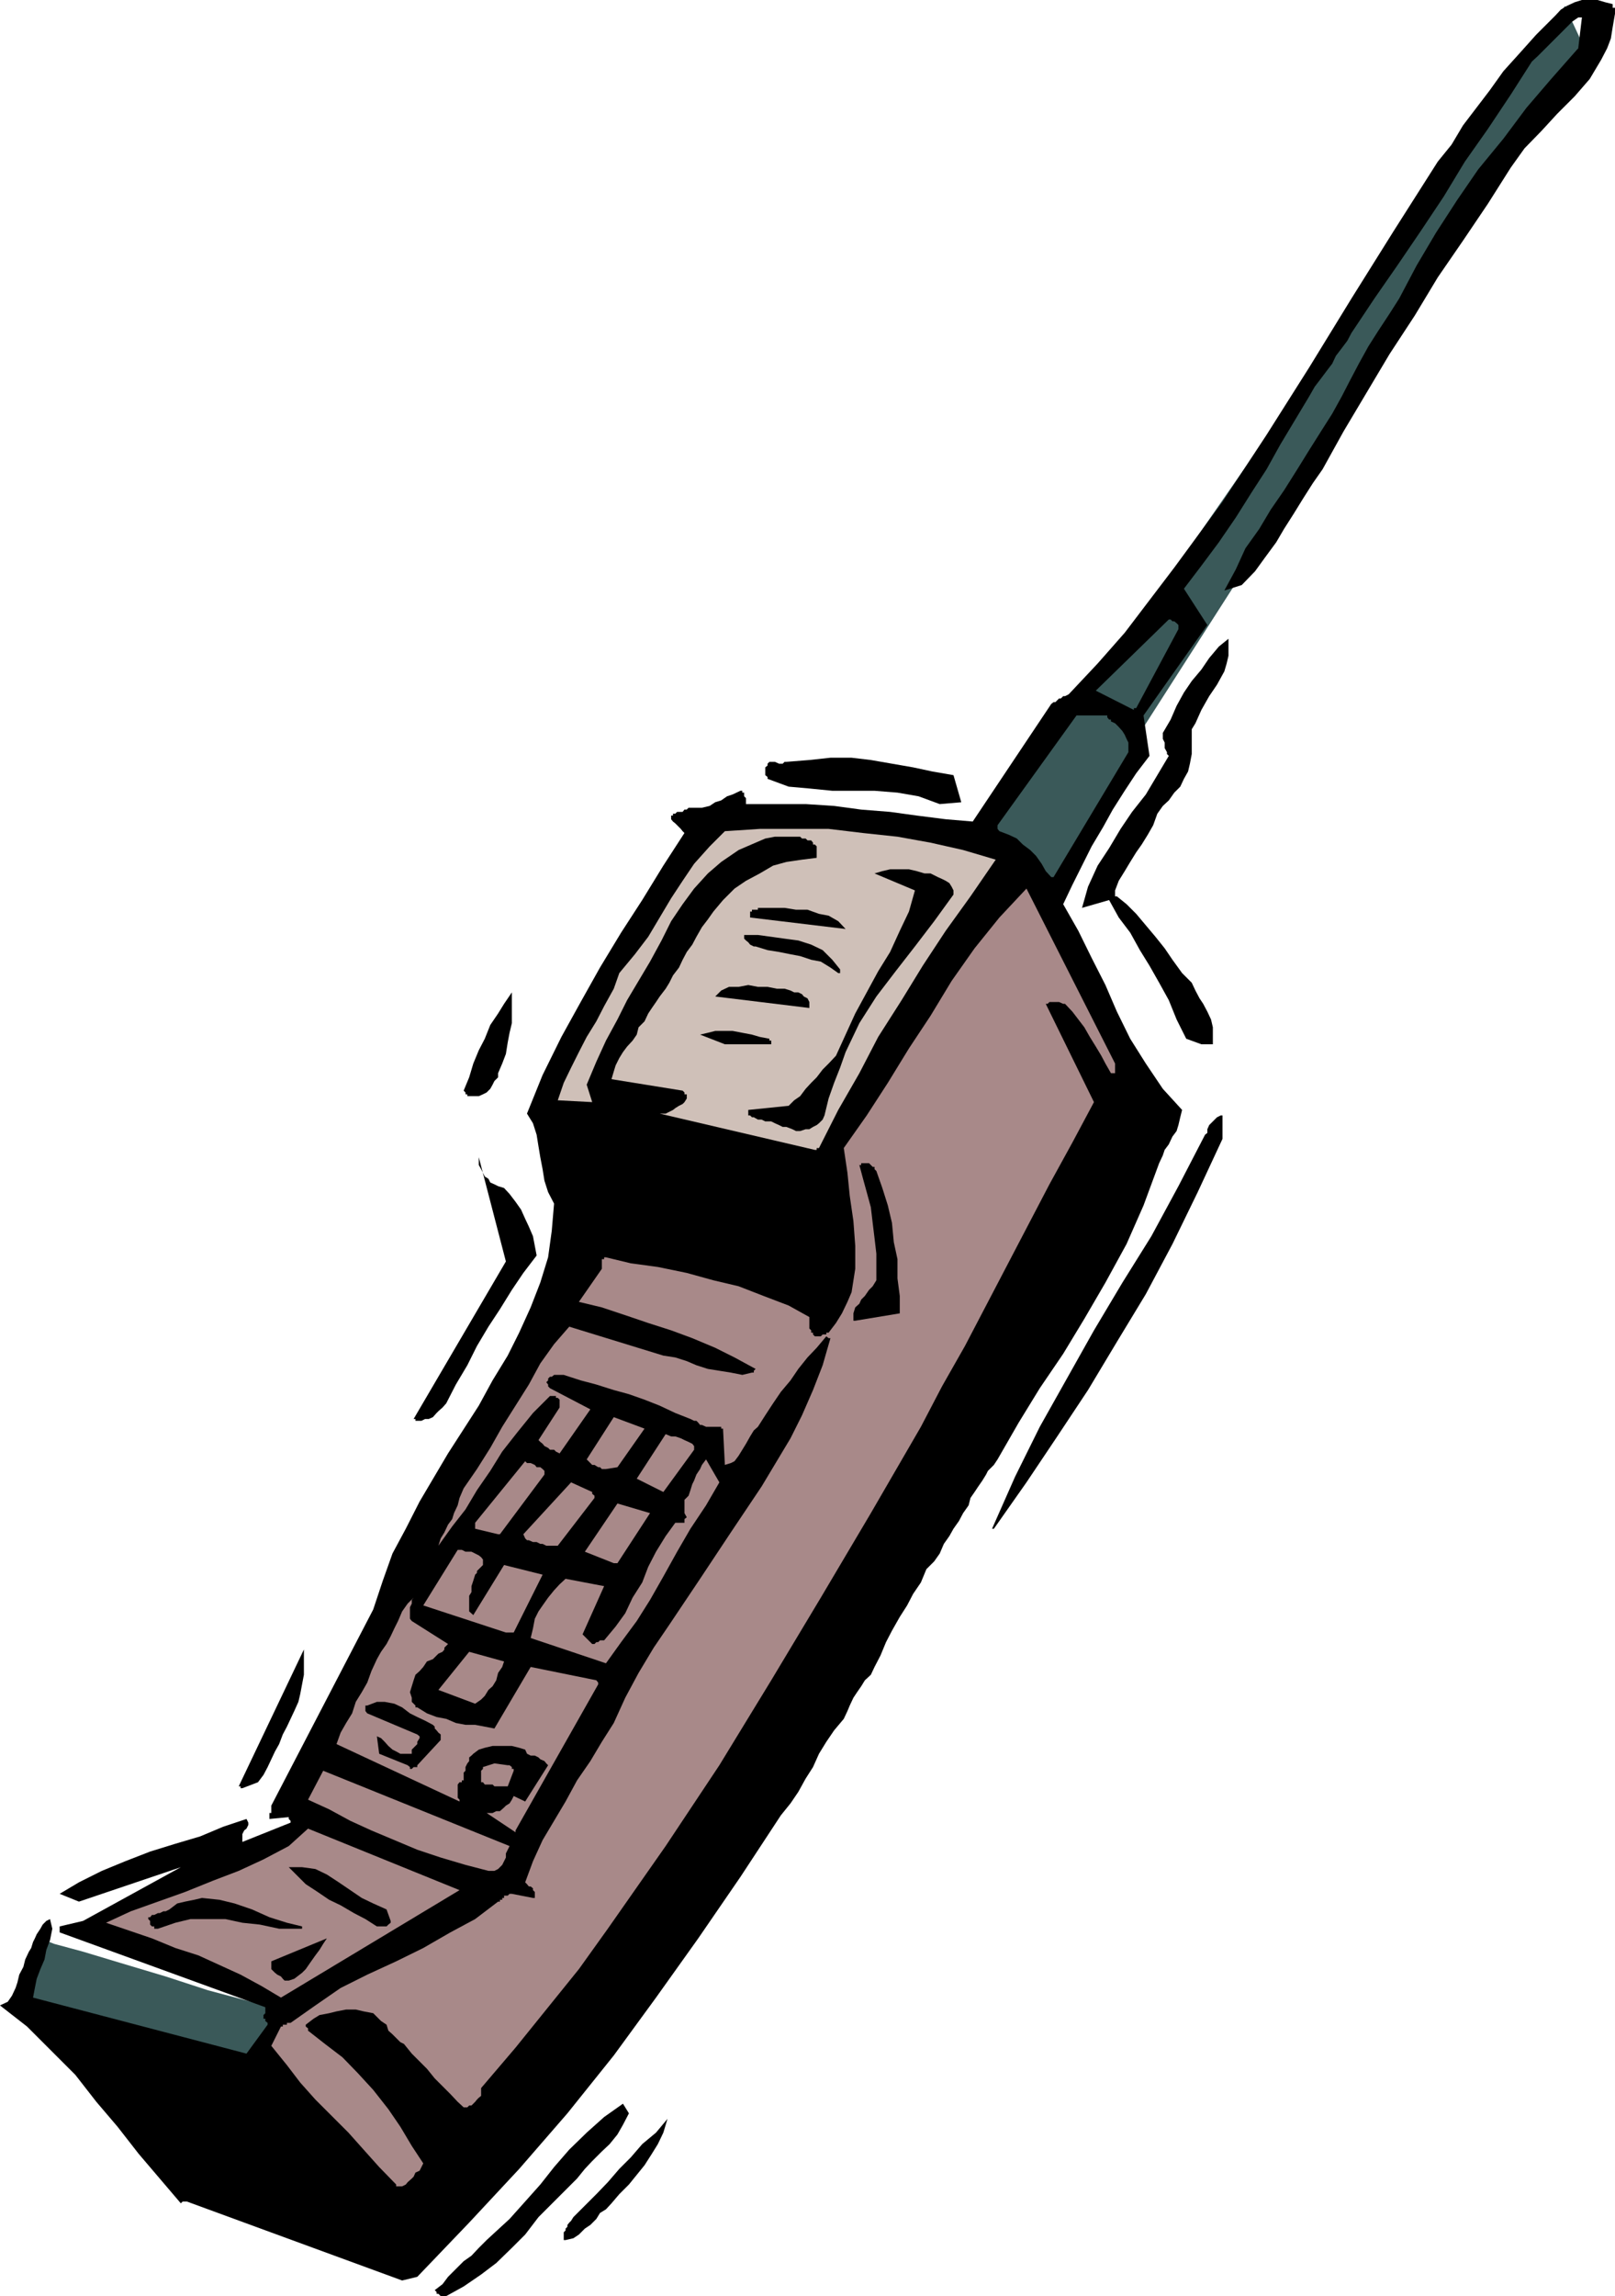
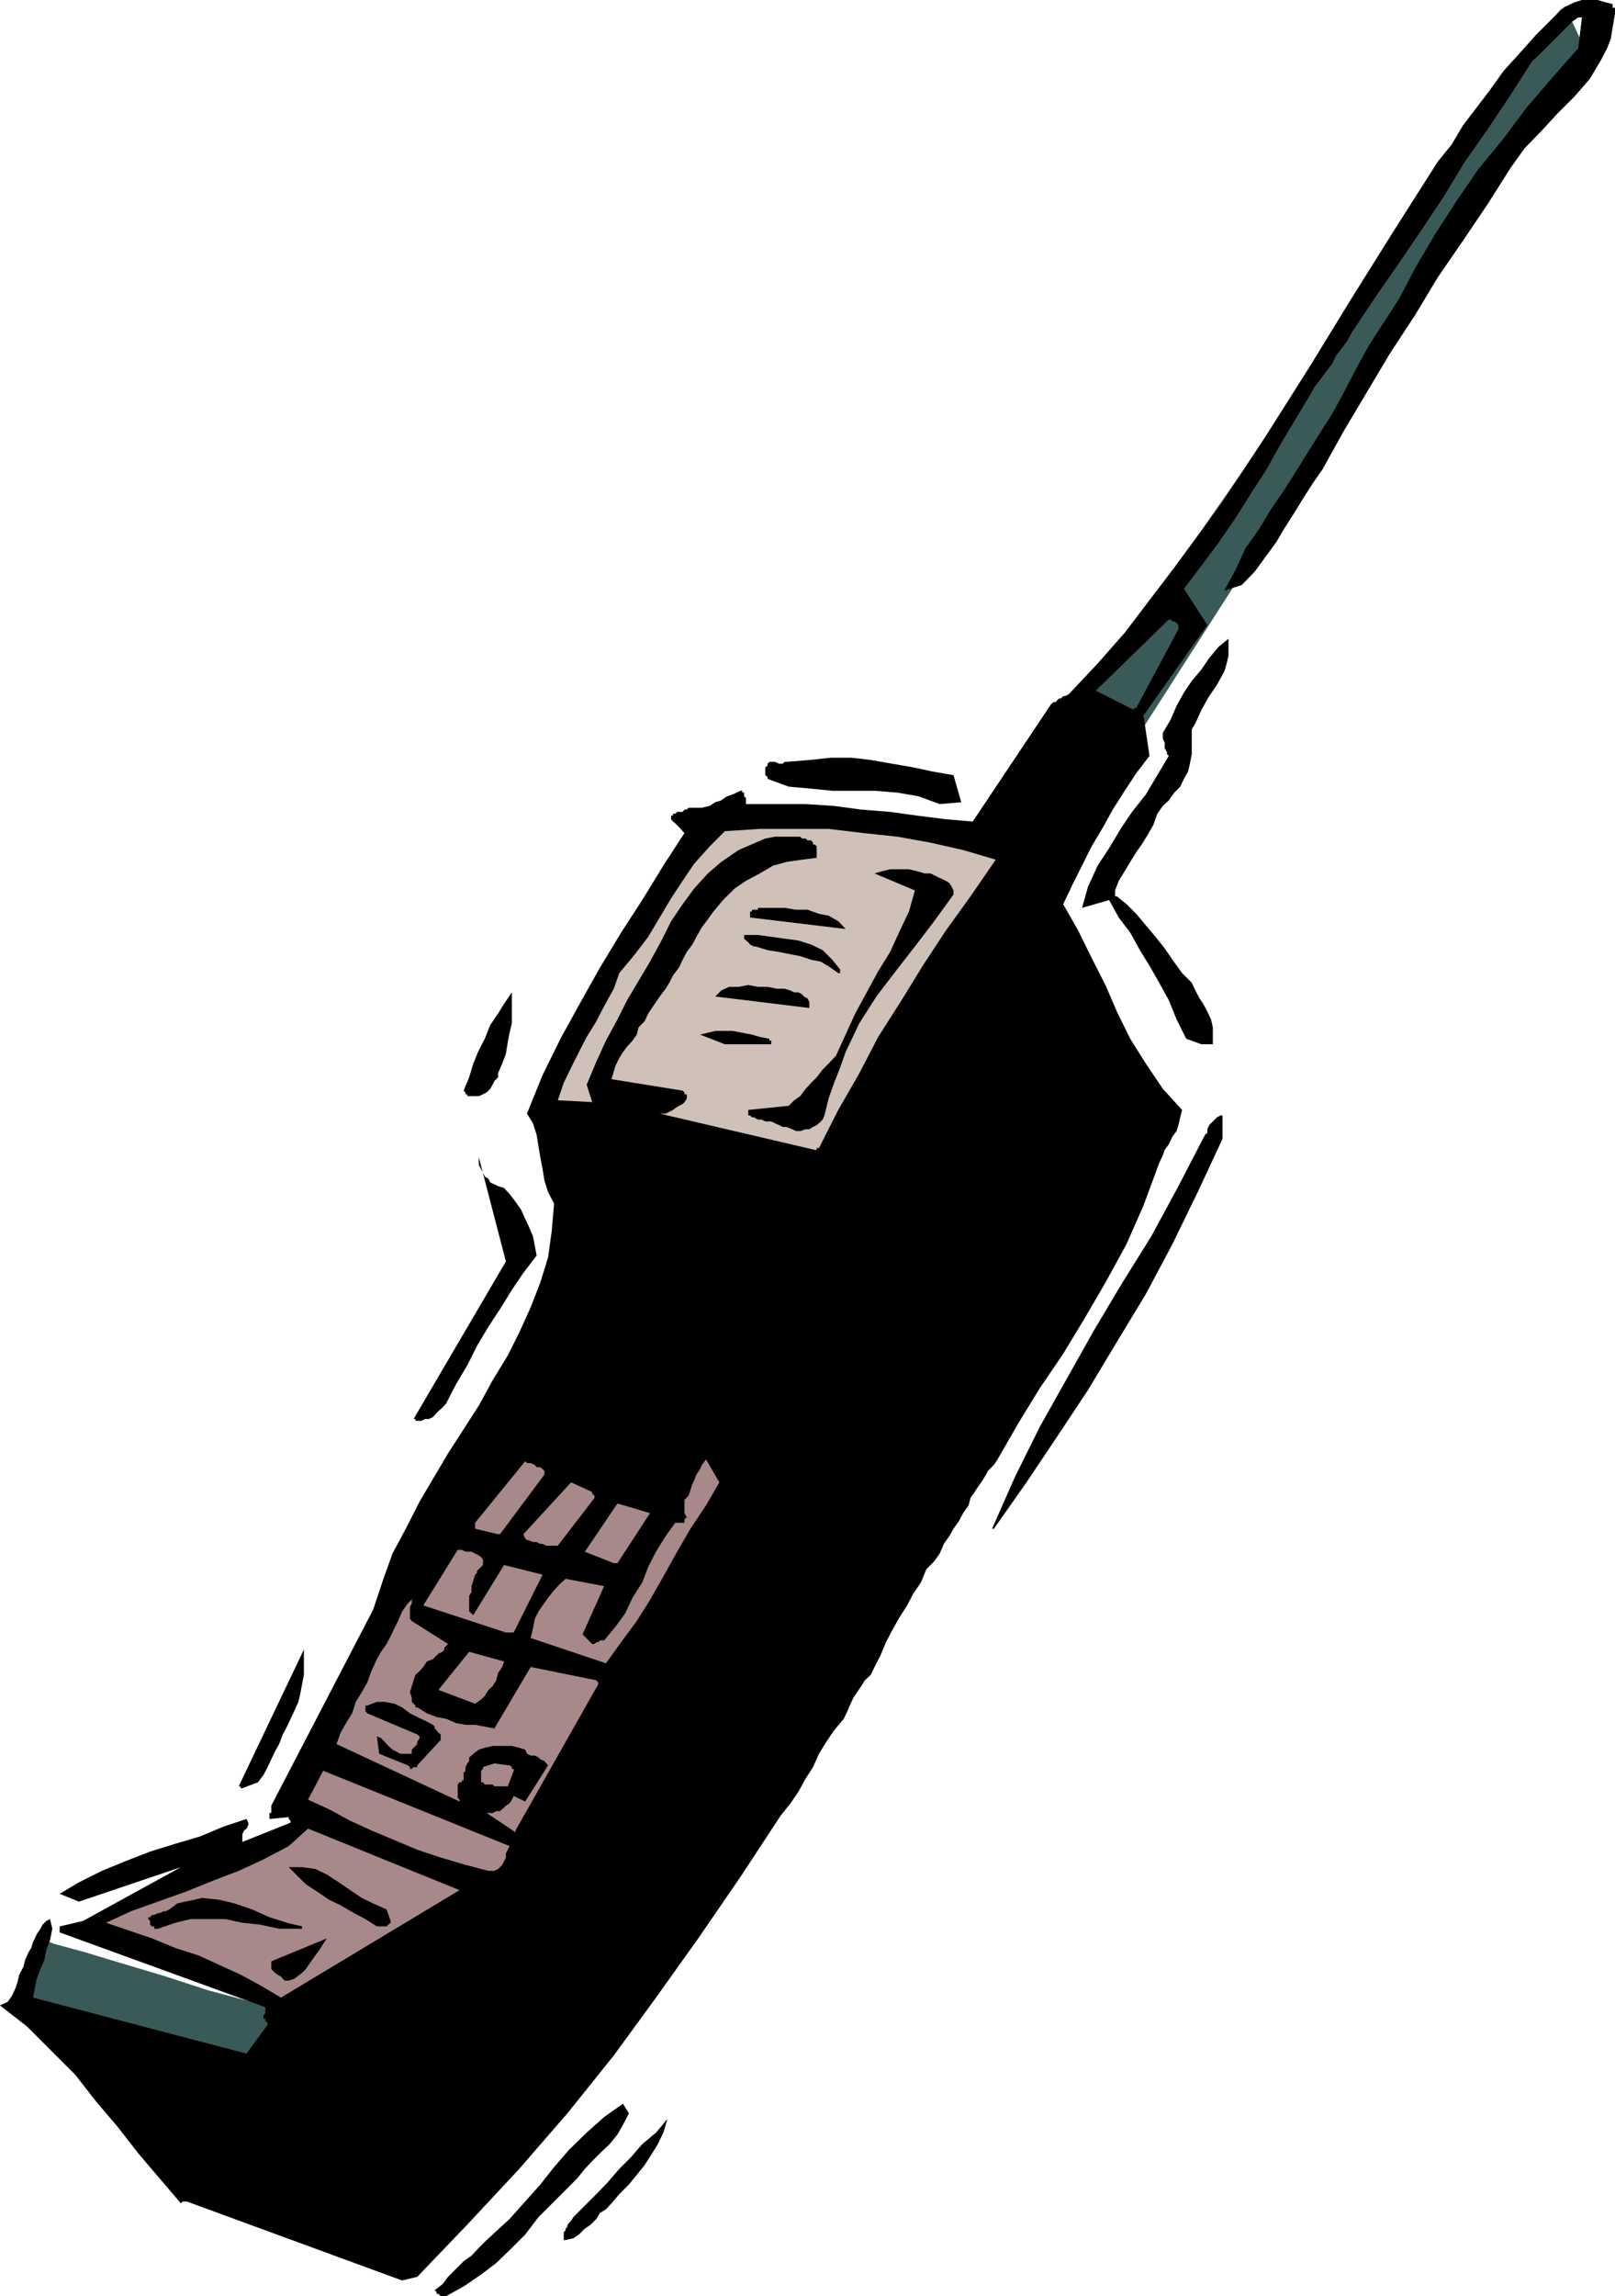
<svg xmlns="http://www.w3.org/2000/svg" height="480" viewBox="0 0 253.296 360" width="337.728">
  <path style="fill:#3a5959" d="m177.326 544.857-5.4 11.16 39.24 9.648 3.888-9.648-1.512-.36-4.248-1.152-5.688-1.512-6.624-2.16-6.984-2.088-5.976-1.8-4.536-1.224zm172.44-189 69.336-108.216-2.664-5.76-63.936 92.232v.936l-.288 2.088-.648 3.312-.288 3.672-.576 3.888-.36 3.6-.288 2.736z" transform="translate(-170.99 -240.945)" />
  <path style="fill:#000" d="m240.974 600.945 2.736-1.512 2.736-1.872 2.376-1.8 2.448-2.376 2.088-2.088 2.088-2.736 2.448-2.448 2.376-2.376 1.224-1.224 1.224-1.512 1.152-1.224 1.512-1.512 1.224-1.152 1.224-1.512.864-1.512.936-1.8-.936-1.512-2.952 2.088-2.736 2.448-2.736 2.664-2.376 2.736-2.16 2.736-2.376 2.664-2.448 2.736-2.664 2.448-.936.864-1.224 1.224-1.152 1.224-1.224.864-1.224 1.224-1.224 1.224-.864 1.152-1.224.936.288.288v.288h.288l.36.36h.576zm-6.912-2.448 2.376-.576 8.136-8.496 7.848-8.424 7.56-8.712 7.272-9.072 6.624-9.072 6.624-9.288 6.624-9.648 6.336-9.648 1.512-1.872 1.224-1.8 1.152-2.088 1.152-1.8.936-2.088 1.152-1.872 1.224-1.8 1.512-1.8.576-1.224.36-.864.576-1.224.576-.864.648-.936.576-.936.936-.864.576-1.224.936-1.8.864-2.088.936-1.8 1.224-2.16 1.152-1.8.936-1.8 1.224-1.8.864-2.088 1.224-1.224.864-1.224.648-1.512.864-1.224.648-1.152.864-1.224.648-1.224.864-1.224.288-1.152.648-.936.576-.864.648-.936.576-.936.288-.576.936-.936.576-.864 3.312-5.76 3.312-5.4 3.672-5.4 3.312-5.472 3.312-5.688 3.312-6.048 2.664-6.048 2.448-6.624.576-1.224.288-.864.648-.864.576-1.224.648-.864.288-.936.288-1.224.288-1.152-3.024-3.312-2.664-3.96-2.448-3.888-2.088-4.248-1.8-4.176-2.16-4.248-2.088-4.248-2.376-4.176 1.44-3.024 1.512-3.024 1.512-3.024 1.8-3.024 1.512-2.736 1.872-2.952 1.8-2.736 2.088-2.736-.936-6.336 10.008-14.184-3.672-5.688 2.736-3.6 2.736-3.672 2.664-3.888 2.448-3.888 2.376-3.672 2.16-3.888 2.376-3.96 2.16-3.6.864-1.512.936-1.224.864-1.152.936-1.224.576-1.224.936-1.224.864-1.152.648-1.224 3.6-5.4 3.6-5.184 3.672-5.4 3.6-5.4 3.312-5.472 3.6-5.112 3.6-5.4 3.312-5.184.936-.864.936-.936.864-.864.936-.936.864-.864.936-.936.864-.864.936-.648h.576l-.576 4.824-4.248 4.824-3.888 4.536-3.6 4.824-3.96 4.824-3.312 4.824-3.312 5.112-3.024 5.112-2.736 5.184-1.512 2.376-1.8 2.736-1.512 2.376-1.512 2.736-1.44 2.736-1.224 2.376-1.512 2.736-1.512 2.376-2.088 3.312-1.872 3.024-2.088 3.312-2.088 3.024-1.8 3.024-2.16 3.024-1.512 3.312-1.8 3.312 2.736-.864 2.088-2.16 1.512-2.088 1.8-2.448 1.224-2.088 1.512-2.376 1.512-2.448 1.512-2.376 1.512-2.16 3.312-5.976 3.6-6.048 3.6-6.048 3.96-6.048 3.6-5.976 3.96-5.76 3.888-5.76 3.6-5.688 2.16-3.024 2.664-2.736 2.448-2.664 2.736-2.736 2.376-2.736 1.8-3.024.936-1.8.576-1.512.288-1.8.36-2.088v-.936h-.36v-.576l-1.152-.288-1.224-.36h-2.448l-1.152.36-1.224.576-.936.576-.864.936-3.024 3.024-2.448 2.736-2.664 2.952-2.16 3.024-2.088 2.736-2.088 2.736-1.8 3.024-2.16 2.664-6.912 10.872-6.624 10.584-6.624 10.8-6.696 10.584-6.912 10.512-7.56 10.296-3.888 5.112-3.888 5.112-4.248 4.824-4.536 4.824-.576.288h-.288l-.36.36h-.288l-.288.288-.288.288h-.288l-.36.288-12.312 18.432-4.248-.36-4.536-.576-4.176-.576-4.536-.36-4.248-.576-4.464-.288h-9.36v-.937l-.288-.288v-.576h-.288v-.288h-.288l-1.224.576-.864.288-.936.648-.936.288-.864.576-1.224.288h-2.088l-.288.288h-.36l-.288.36h-.864l-.288.288h-.36v.288h-.288v.576l.288.36.36.288.288.288.288.288.288.288.288.36.288.288-3.312 5.112-3.312 5.4-3.312 5.112-3.312 5.472-3.024 5.4-3.024 5.472-2.952 5.976-2.448 6.048.936 1.512.576 1.8.288 1.8.288 1.728.36 1.872.288 1.8.576 1.8.936 1.8-.36 4.248-.576 4.176-1.224 3.96-1.512 3.888-1.8 3.96-1.8 3.6-2.376 3.888-2.16 3.96-4.824 7.488-4.464 7.56-2.16 4.248-2.088 3.888-1.512 4.248-1.512 4.536-15.984 30.744v1.152h-.288v.937l3.024-.288v.288l.288.288v.288l-7.56 3.024v-1.224l.288-.576.36-.288.288-.576v-.36l-.288-.576-3.672 1.224-3.6 1.512-3.888 1.152-3.96 1.224-3.888 1.512-3.672 1.512-3.6 1.8-3.024 1.8 3.024 1.224 15.984-5.4-15.336 8.424-3.672.864v.935l32.256 11.736v.937l-.288.288v.576h.288v.36l.36.288v.288l-3.312 4.536-33.48-8.784.288-1.512.288-1.44.576-1.512.648-1.512.288-1.512.576-1.512.36-1.8-.36-1.512-.576.288-.576.576-.36.648-.576.864-.288.648-.288.576-.288.936-.36.576-.576 1.224-.288 1.152-.648 1.224-.288 1.224-.288.864-.576 1.224-.648.936-1.224.576 4.248 3.312 3.6 3.6 3.96 3.96 3.312 4.248 3.312 3.888 3.312 4.248 3.312 3.888 3.312 3.888.288-.288h.648zm25.632-6.337 1.224-.287.864-.576.936-.936.864-.576.936-.936.576-.936.936-.576.864-.936 1.224-1.44 1.512-1.512 1.224-1.512 1.224-1.512 1.152-1.8.936-1.512.864-1.8.648-2.16-1.8 2.16-2.16 1.8-1.8 2.088-1.8 1.8-1.8 2.088-1.8 1.872-1.8 1.8-1.8 1.8-.36.576-.288.288-.288.36v.288l-.288.288v.288l-.288.288v1.224z" transform="translate(-170.99 -240.945)" />
-   <path style="fill:#a88989" d="m234.062 583.737.576-.288.288-.36.648-.576.288-.288.288-.648.648-.288.288-.576.288-.576-1.8-2.736-1.8-3.024-1.872-2.736-2.376-3.024-2.448-2.664-2.376-2.448-2.736-2.088-2.664-2.088v-.36l-.36-.288v-.288l1.224-.936.936-.576 1.512-.288 1.152-.288 1.512-.288h1.512l1.224.288 1.512.288.576.576.648.648.864.576.288.936.648.576.576.576.648.648.576.288 1.224 1.512 1.224 1.224 1.152 1.152 1.224 1.512 1.224 1.224 1.224 1.224 1.152 1.224.936.864h.576l.288-.288h.36l.576-.576.288-.36.288-.288.36-.288v-1.224l5.4-6.336 5.112-6.336 4.824-5.976 4.536-6.336 9.072-12.96 8.424-12.672 8.136-13.32 7.776-12.96 7.848-13.248 7.848-13.536 3.312-6.336 3.6-6.336 3.312-6.336 3.312-6.336 3.312-6.336 3.312-6.336 3.6-6.552 3.384-6.336-7.56-15.408h.288l.288-.288h1.512l.648.288h.288l1.152 1.224.936 1.224.936 1.224.864 1.512.936 1.512.864 1.44.648 1.224.864 1.512h.648v-1.512l-13.896-27.432-4.248 4.536-3.888 4.824-3.6 5.112-3.312 5.472-3.384 5.112-3.312 5.4-3.312 5.112-3.6 5.112.576 3.888.36 3.6.576 3.96.288 3.888v3.6l-.576 3.672-.648 1.512-.864 1.8-.936 1.512-1.152 1.512h-.36v.288h-.576l-.288.288h-.936l-.288-.288v-.288h-.288v-.36l-.288-.288v-1.8l-3.24-1.8-3.96-1.512-3.888-1.512-3.96-.936-4.176-1.152-4.536-.936-4.248-.576-3.888-.936h-.288v.288h-.36v1.512l-3.6 5.184 3.6.864 3.672 1.224 3.6 1.224 3.6 1.152 3.312 1.224 3.6 1.512 3.024 1.512 3.312 1.8-.288.288v.288h-.288l-1.512.36-1.8-.36-1.8-.288-1.8-.288-1.8-.576-1.512-.648-1.8-.576-1.872-.288-14.76-4.536-2.376 2.736-2.16 3.024-1.8 3.312-2.088 3.312-2.088 3.312-1.872 3.312-2.088 3.312-2.088 3.024-.648 1.512-.288 1.152-.576 1.224-.288.936-.648.864-.576 1.224-.576.936-.36 1.152 2.16-3.024 2.088-2.664 1.8-3.024 2.088-3.024 1.872-3.024 2.376-3.024 2.448-3.024 2.664-2.664h.936v.288h.288l.288.288v1.224l-3.312 5.112.288.288.36.288.288.36.576.288.288.288h.648l.288.288.576.288 4.824-6.912-6.336-3.312-.288-.288v-.288l-.288-.36.288-.288v-.288l.288-.288h.288l.36-.288h1.512l2.664.864 2.448.648 2.736.864 2.376.648 2.448.864 2.376.936 2.448 1.152 2.376.936.576.288h.36l.288.288.288.36h.288l.648.288h2.376v.288h.288l.288 5.688.936-.288.576-.288.648-.864.576-.936.576-.936.648-1.152.576-.936.648-.576 1.152-1.8 1.224-1.872 1.224-1.8 1.512-1.8 1.224-1.8 1.44-1.8 1.44-1.512 1.512-1.8.36.288h.288L300.014 455l-1.512 3.888-1.728 3.96-1.8 3.6-4.536 7.56-4.824 7.2-4.824 7.272-4.824 7.2-2.448 3.6-2.376 3.96-2.088 3.888-1.8 3.96-1.872 2.952-1.8 3.024-2.088 3.024-1.8 3.312-1.8 3.024-1.8 3.024-1.512 3.312-1.224 3.312.288.288.288.36h.288l.36.288v.288l.288.288v.936h-.288l-3.312-.648h-.36l-.288.288h-.576v.36h-.288v.288h-.36v.288h-.288l-3.6 2.736-3.888 2.088-4.248 2.448-4.248 2.088-4.536 2.088-4.176 2.088-3.96 2.736-3.888 2.736h-.576v.288h-.648v.288h-.288l-1.512 3.024 2.448 3.024 2.088 2.736 2.376 2.664 2.448 2.448 2.736 2.736 2.376 2.664 2.448 2.736 2.664 2.736v.288h.936z" transform="translate(-170.99 -240.945)" />
  <path style="fill:#a88989" d="m215.054 554.145 28.008-16.848-23.76-9.648-3.024 2.736-3.96 2.088-3.888 1.8-3.96 1.512-4.464 1.8-4.248 1.512-4.248 1.512-3.888 1.8 3.6 1.224 3.6 1.224 3.672 1.512 3.6 1.152 3.312 1.512 3.312 1.512 3.312 1.8z" transform="translate(-170.99 -240.945)" />
  <path style="fill:#000" d="m216.278 551.48.864-.287 1.224-.936.576-.576.648-.936.864-1.224.648-.864.576-.936.576-.864-8.712 3.6v1.223l.288.288.288.288.36.288.576.288.288.36.288.288zm-20.52-8.135 2.736-.936 2.376-.576h5.472l2.664.576 2.736.288 3.024.648h3.6v-.36l-2.376-.576-2.736-.864-2.736-1.224-2.736-.936-2.376-.576-2.736-.288-1.224.288-1.44.288-1.224.288-1.224.936-.576.288h-.36l-.576.288h-.288l-.576.288h-.36l-.288.36h-.288v.288l.288.288v.576l.288.288h.36v.36h.576zm34.344-.36h1.512l.288-.288.36-.288v-.288l-.648-1.8-2.088-.936-1.8-.864-1.8-1.224-1.8-1.224-1.872-1.224-1.8-.864-2.088-.288h-2.088l1.152 1.152 1.512 1.512 1.872 1.224 1.8 1.224 1.8.864 2.088 1.224 1.8.936z" transform="translate(-170.99 -240.945)" />
  <path style="fill:#a88989" d="M247.598 534.273h.936l.576-.288.288-.288.36-.36.288-.576.288-.576v-.648l.288-.576.288-.576-29.232-11.808-2.376 4.536 3.312 1.512 3.312 1.8 3.312 1.512 3.6 1.512 3.6 1.512 3.672 1.224 3.888 1.152zm4.248-6.336 12.96-22.896v-.288l-.288-.36-10.296-2.088-5.688 9.648-1.512-.288-1.512-.288h-1.512l-1.512-.288-1.512-.648-1.512-.288-1.512-.576-1.512-.936h-.288v-.288l-.288-.288-.288-.288v-.648l-.288-.864.288-.936.288-.936.288-.864.648-.576.576-.648.576-.864.936-.36.288-.288.288-.288.288-.288.648-.288.288-.36v-.288l.288-.288.288-.288-5.688-3.6-.288-.36v-1.8l.288-.576v-.576l.288-.36-.936.936-.864 1.224-.648 1.512-.576 1.152-.576 1.224-.648 1.224-.864 1.224-.648 1.152-.864 1.872-.648 1.8-.864 1.512-.936 1.512-.576 1.8-.936 1.512-.864 1.512-.648 1.8 19.296 9v-.288l-.288-.288v-2.088l.288-.36h.36v-.288h.288v-1.224l.288-.288V518l.288-.576.288-.36v-.576l.36-.288.288-.288.864-.648.936-.288 1.224-.288h3.024l1.152.288.936.288.288.648.576.288h.648l.576.288.288.288.648.288.288.36.288.288-3.6 5.688-1.8-.864-.288.576-.36.576-.576.36-.288.288-.648.576h-.576l-.576.288h-.936l4.536 3.024v-.288z" transform="translate(-170.99 -240.945)" />
  <path style="fill:#000" d="m209.006 521.313 2.448-.936.864-1.152.648-1.224.576-1.224.576-1.224.648-1.152.576-1.512.648-1.224.576-1.224.576-1.224.648-1.44.288-1.224.288-1.512.288-1.512v-3.96l-10.224 21.456h.288v.288h.288z" transform="translate(-170.99 -240.945)" />
  <path style="fill:#a88989" d="M249.398 521.025h1.224l.936-2.448v-.288h-.288V518l-.36-.288h-.288l-2.088-.288-1.8.576v.288l-.288.288v1.8h.288l.288.36h1.224l.288.288h.576z" transform="translate(-170.99 -240.945)" />
  <path style="fill:#000" d="M235.862 518h.576v-.287l3.672-3.96v-.864l-.36-.288-.288-.36-.288-.288v-.288l-.288-.288-1.224-.648-1.224-.576-1.152-.576-1.224-.936-1.224-.576-1.512-.288h-1.224l-1.512.576h-.288v.864l.288.36 7.848 3.312.36.288v.288l-.36.576v.36l-.288.288-.288.288-.288.288v.648h-1.8l-.648-.36-.576-.288-.648-.576-.576-.648-.576-.576-.648-.288.36 2.736 4.464 1.8.36.288v.288h.288z" transform="translate(-170.99 -240.945)" />
  <path style="fill:#a88989" d="m245.51 508.065.936-.648.576-.576.576-.936.648-.576.576-.936.288-1.152.648-.936.288-.864-5.472-1.512-4.824 5.976zm20.52-6.336 2.376-3.312 2.448-3.312 2.088-3.312 2.088-3.672 2.16-3.888 2.088-3.6 2.448-3.672 2.088-3.6-2.088-3.6-.648.864-.288.648-.576.864-.36.936-.288.576-.288.936-.288.864-.648.648v2.088l.36.648-.36.288v.576h-1.44l-1.512 2.088-1.512 2.448-1.224 2.376-.936 2.448-1.512 2.376-1.152 2.448-1.512 2.088-1.8 2.16h-.648l-.288.288h-.288l-.288.288h-.36l-1.512-1.512 3.384-7.56-6.048-1.152-.936.864-.864.936-.936 1.152-.864 1.224-.648.936-.576 1.152-.288 1.512-.36 1.512zm-15.696-4.824h1.224l4.536-9.072-6.048-1.512-4.824 7.848-.648-.576v-2.448l.36-.576v-.936l.288-.864.288-.936.288-.288v-.288l.288-.288.36-.36.288-.288v-.864l-.288-.36-.36-.288-.576-.288-.576-.288h-.936l-.576-.288h-.648l-5.4 8.712z" transform="translate(-170.99 -240.945)" />
  <path style="fill:#a88989" d="m267.83 486.033 5.112-7.848-5.112-1.512-5.112 7.56 4.536 1.8h.288zm-11.16-2.736h1.8l5.76-7.488v-.36l-.36-.288v-.288l-3.312-1.512-7.488 8.136.288.648.288.288h.288l.648.288h.576l.576.288h.36zm-7.272-1.8 6.984-9.36v-.576l-.288-.288-.36-.288h-.576l-.288-.36-.648-.288h-.576l-.288-.288-7.848 9.648v.936l3.6.864h.288z" transform="translate(-170.99 -240.945)" />
  <path style="fill:#000" d="m326.87 480.633 5.112-7.272 4.824-7.2 4.824-7.272 4.536-7.56 4.536-7.488 4.176-7.848 3.96-8.136 3.888-8.352v-3.672h-.288l-.576.288-.36.36-.576.576-.288.288-.288.648v.576l-.36.288-4.176 8.064-4.248 7.848-4.536 7.272-4.464 7.488-4.248 7.56-4.248 7.56-3.888 7.848-3.6 8.136h.288z" transform="translate(-170.99 -240.945)" />
-   <path style="fill:#a88989" d="m275.03 474.873 4.824-6.624v-.576l-.288-.36-.576-.288-.648-.288-.576-.288-.864-.288h-.648l-.864-.36-4.536 6.984zm-9-3.6 1.8-.288 4.248-6.048-4.824-1.8-4.248 6.624.288.288.288.288.288.288h.36l.576.36h.288l.288.288z" transform="translate(-170.99 -240.945)" />
  <path style="fill:#000" d="M236.438 463.713h.648l.576-.288h.576l.648-.288.576-.648.288-.288.648-.576.576-.648 1.512-2.952 1.8-3.024 1.512-3.024 1.8-3.024 1.8-2.736 1.872-3.024 1.8-2.664 2.088-2.736-.288-1.512-.288-1.512-.648-1.512-.576-1.224-.648-1.44-.864-1.224-.936-1.224-.864-.936-.936-.288-.576-.288-.648-.288-.288-.576-.576-.36-.288-.576-.288-.576-.36-.648v-1.224l4.248 16.344-14.472 24.696h.288v.288zm68.688-15.696 6.984-1.152v-2.736l-.36-2.736v-3.024l-.576-2.664-.288-3.024-.648-2.736-.864-2.736-.936-2.664-.288-.288v-.36h-.288l-.288-.288-.288-.288h-1.224v.288h-.288l.576 2.16.576 2.088.648 2.376.288 2.448.288 2.376.288 2.448v4.176l-.576.936-.576.576-.648.936-.576.576-.288.648-.648.576-.288.936v1.152z" transform="translate(-170.99 -240.945)" />
  <path style="fill:#cfc0b8" d="m299.438 420.945 3.024-5.976 3.312-5.76 2.952-5.688 3.672-5.76 3.312-5.4 3.6-5.472 3.888-5.4 3.96-5.76-5.112-1.512-5.112-1.152-5.184-.936-5.4-.576-5.4-.648h-10.8l-5.472.36-2.376 2.376-2.448 2.736-1.8 2.664-1.8 2.736-1.8 3.024-1.8 3.024-2.088 2.736-2.448 2.952-.864 2.448-1.512 2.736-1.224 2.376-1.512 2.448-1.224 2.376-1.224 2.448-1.152 2.376-.936 2.736 5.4.288-.864-2.736 1.512-3.6 1.512-3.312 1.8-3.312 1.512-3.024 1.8-3.024 1.8-3.024 1.8-3.312 1.512-3.024 1.8-2.664 1.8-2.448 2.16-2.376 2.088-1.8 2.736-1.872 2.664-1.152 1.512-.648 1.512-.288h3.96l.288.288h.576l.288.288h.576l.288.36v.288h.288l.288.288v1.8l-2.304.288-2.448.36-2.088.576-2.088 1.224-2.16 1.152-1.8 1.224-1.8 1.8-1.512 1.8-.864 1.224-.936 1.224-.864 1.512-.648 1.224-.864 1.152-.648 1.224-.576 1.224-.936 1.224-.576 1.152-.576.936-.936 1.224-.576.864-.648.936-.576.864-.576 1.224-.936.936-.288 1.152-.648.936-.864.936-.648.864-.576.936-.576 1.152-.288.936-.36 1.224 11.16 1.8.288.288v.288h.36v.648l-.36.576-.288.288-.576.288-.576.36-.36.288-.576.288-.576.288h-.936l24.336 5.688h.288v-.288z" transform="translate(-170.99 -240.945)" />
  <path style="fill:#000" d="M295.838 418.28h.648l.864-.287h.576l.576-.36.576-.288.36-.288.576-.576.288-.648.648-2.664.864-2.448.936-2.376.864-2.448 2.16-4.536 2.664-4.176 3.024-3.96 3.024-3.888 3.024-3.96 3.024-4.176v-.648l-.288-.576-.36-.576-.576-.36-.576-.288-.648-.288-.576-.288-.576-.288h-.936l-1.224-.36-1.224-.288h-2.952l-1.224.288-1.224.36 6.336 2.664-.936 3.312-1.44 3.024-1.512 3.312-1.872 3.024-1.8 3.312-1.8 3.312-1.512 3.312-1.512 3.312-1.152 1.224-.936.936-.936 1.224-.864.864-.864.936-.864 1.152-.936.648-.864.864-6.336.648v.864h.288l.288.288h.288l.648.36h.576l.576.288h.936l.576.288.648.288.576.288h.576l.936.36zm-50.616-5.471h.864l.648-.288.576-.288.576-.576.36-.648.288-.576.576-.576v-.648l.648-1.512.576-1.512.288-1.8.288-1.512.36-1.512v-4.824l-1.224 1.8-.936 1.512-1.224 1.8-.864 2.16-.936 1.8-.864 2.088-.648 2.16-.864 2.088.288.288v.288h.288v.288h.648zm39.456-8.136h7.272v-.576h-.288v-.288l-1.512-.288-1.224-.36-1.512-.288-1.512-.288h-2.736l-1.152.288-1.224.288zm74.736 0h1.8v-2.664l-.288-1.224-.576-1.224-.648-1.224-.576-.864-.648-1.224-.576-1.224-1.512-1.512-1.512-2.088-1.224-1.8-1.44-1.8-1.512-1.8-1.512-1.8-1.512-1.512-1.512-1.224h-.288v-.936l.576-1.512.936-1.512.864-1.44.936-1.512.864-1.224.936-1.512.864-1.512.648-1.8.864-1.224.936-.864.864-1.224.936-.936.576-1.224.648-1.152.288-1.224.288-1.512v-3.888l.576-.936.936-2.088 1.224-2.16 1.224-1.8 1.152-2.088.36-1.224.288-1.224v-2.664l-1.512 1.224-1.512 1.8-1.224 1.8-1.512 1.8-1.224 1.8-1.152 2.088-.936 2.16-1.224 2.088v.936l.288.576v.864l.36.648v.288l.288.288-1.8 3.024-1.8 3.024-2.16 2.736-1.8 2.664-1.8 3.024-1.8 2.736-1.512 3.312-.936 3.312 4.248-1.224 1.512 2.736 1.8 2.376 1.512 2.736 1.512 2.448 1.512 2.664 1.512 2.736 1.224 3.024 1.512 3.024z" transform="translate(-170.99 -240.945)" />
  <path style="fill:#000" d="M297.926 398.985v-.936l-.288-.576-.576-.288-.288-.36-.576-.288h-.648l-.576-.288-.936-.288h-1.224l-1.44-.288h-1.512l-1.512-.288-1.512.288h-1.512l-1.224.576-.936.936zm4.824-5.472v-.576l-1.224-1.512-1.512-1.512-1.8-.864-2.016-.648-2.16-.288-2.088-.288-2.088-.288h-2.16v.576l.288.288.36.288.288.36.576.288h.288l1.872.576 1.8.288 1.8.36 1.512.288 1.728.576 1.512.288 1.512.936 1.224.864h.288zm.864-6.913-1.152-1.223-1.512-.864-1.512-.288-1.8-.648h-1.8l-1.8-.288h-4.176v.288h-.936v.288h-.288v.935z" transform="translate(-170.99 -240.945)" />
-   <path style="fill:#3a5959" d="m336.23 378.465 11.736-19.584v-1.512l-.288-.576-.288-.648-.36-.576-.576-.648-.576-.576-.648-.288v-.288h-.288l-.288-.36v-.288h-4.824l-12.384 17.208v.576l.288.36 1.512.576 1.224.576.936.936 1.152.864.936.936.864 1.224.648 1.152.864.936h.36z" transform="translate(-170.99 -240.945)" />
  <path style="fill:#000" d="m318.374 367.017 3.384-.288-1.224-4.248-3.312-.576-3.024-.648-3.312-.576-3.312-.576-3.024-.36h-3.312l-3.312.36-3.6.288h-.288l-.288.288h-.576l-.648-.288h-.864l-.288.288v.288l-.36.288v1.224l.36.288v.288l3.312 1.224 3.24.288 3.6.36h6.624l3.6.288 3.312.576z" transform="translate(-170.99 -240.945)" />
  <path style="fill:#3a5959" d="m349.19 351.969 6.624-12.384v-.648l-.288-.288-.36-.288h-.288l-.288-.288h-.288l-11.448 11.16 5.976 3.024v-.288h.36z" transform="translate(-170.99 -240.945)" />
</svg>